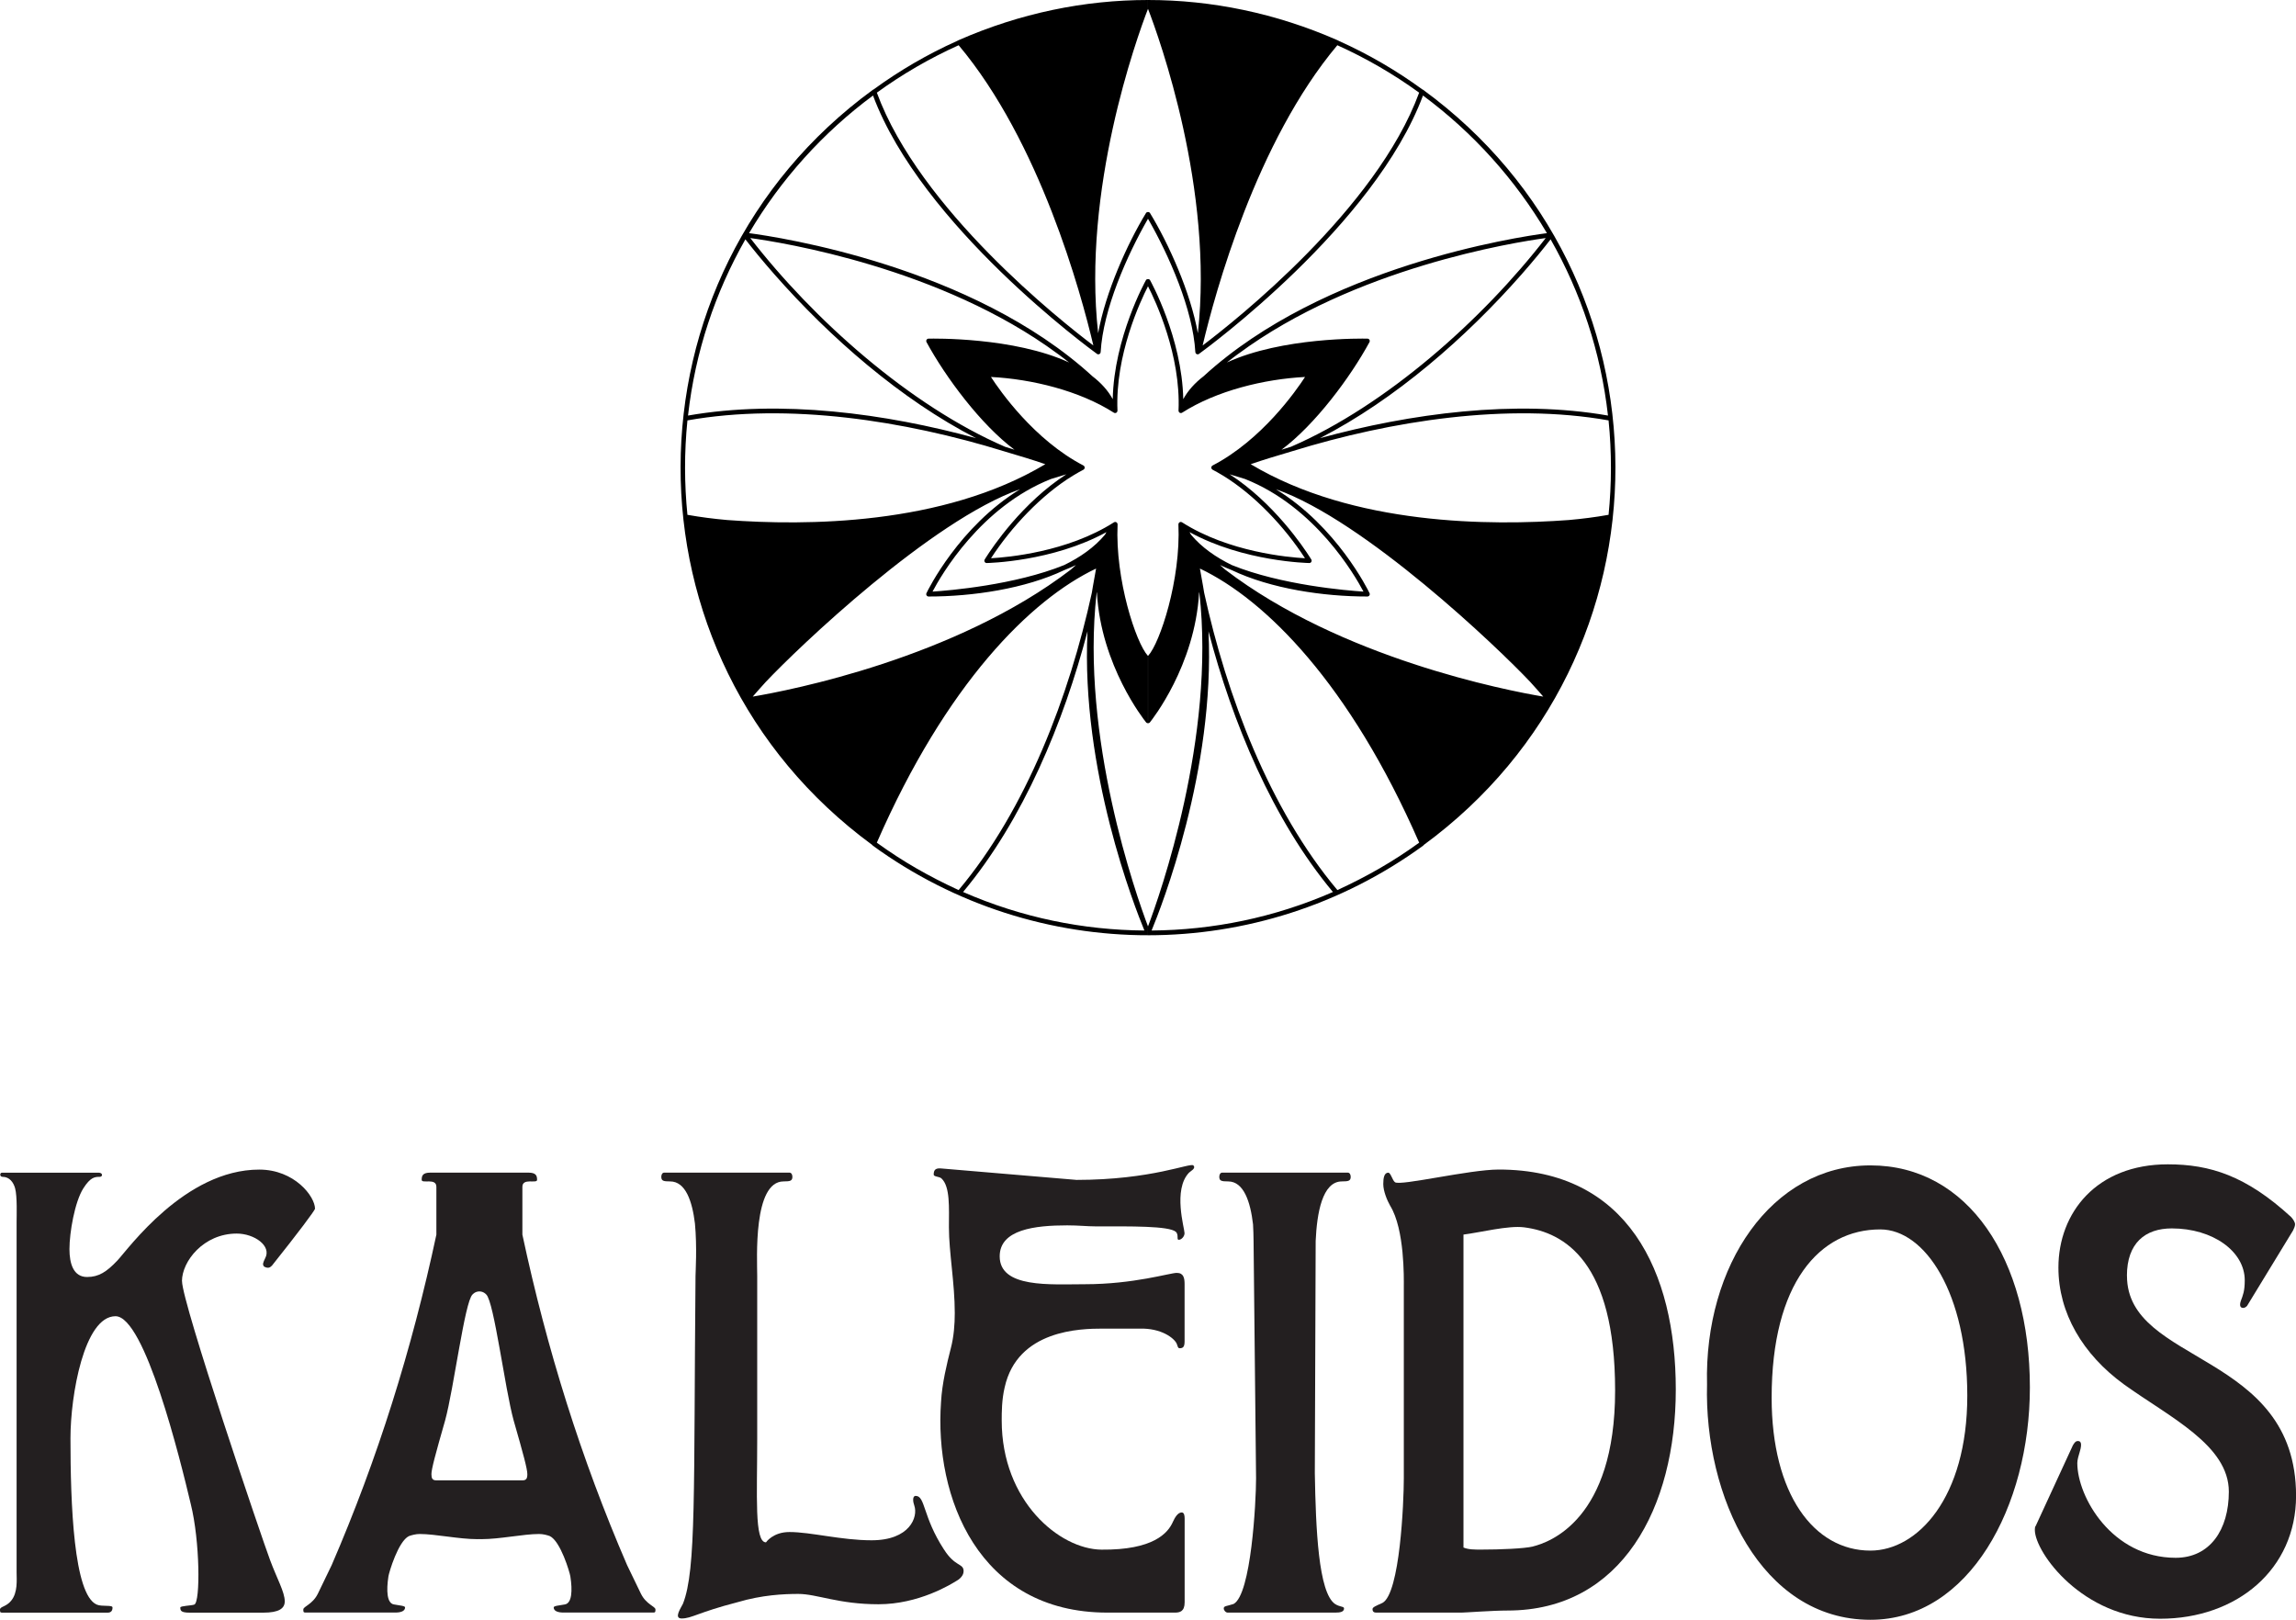
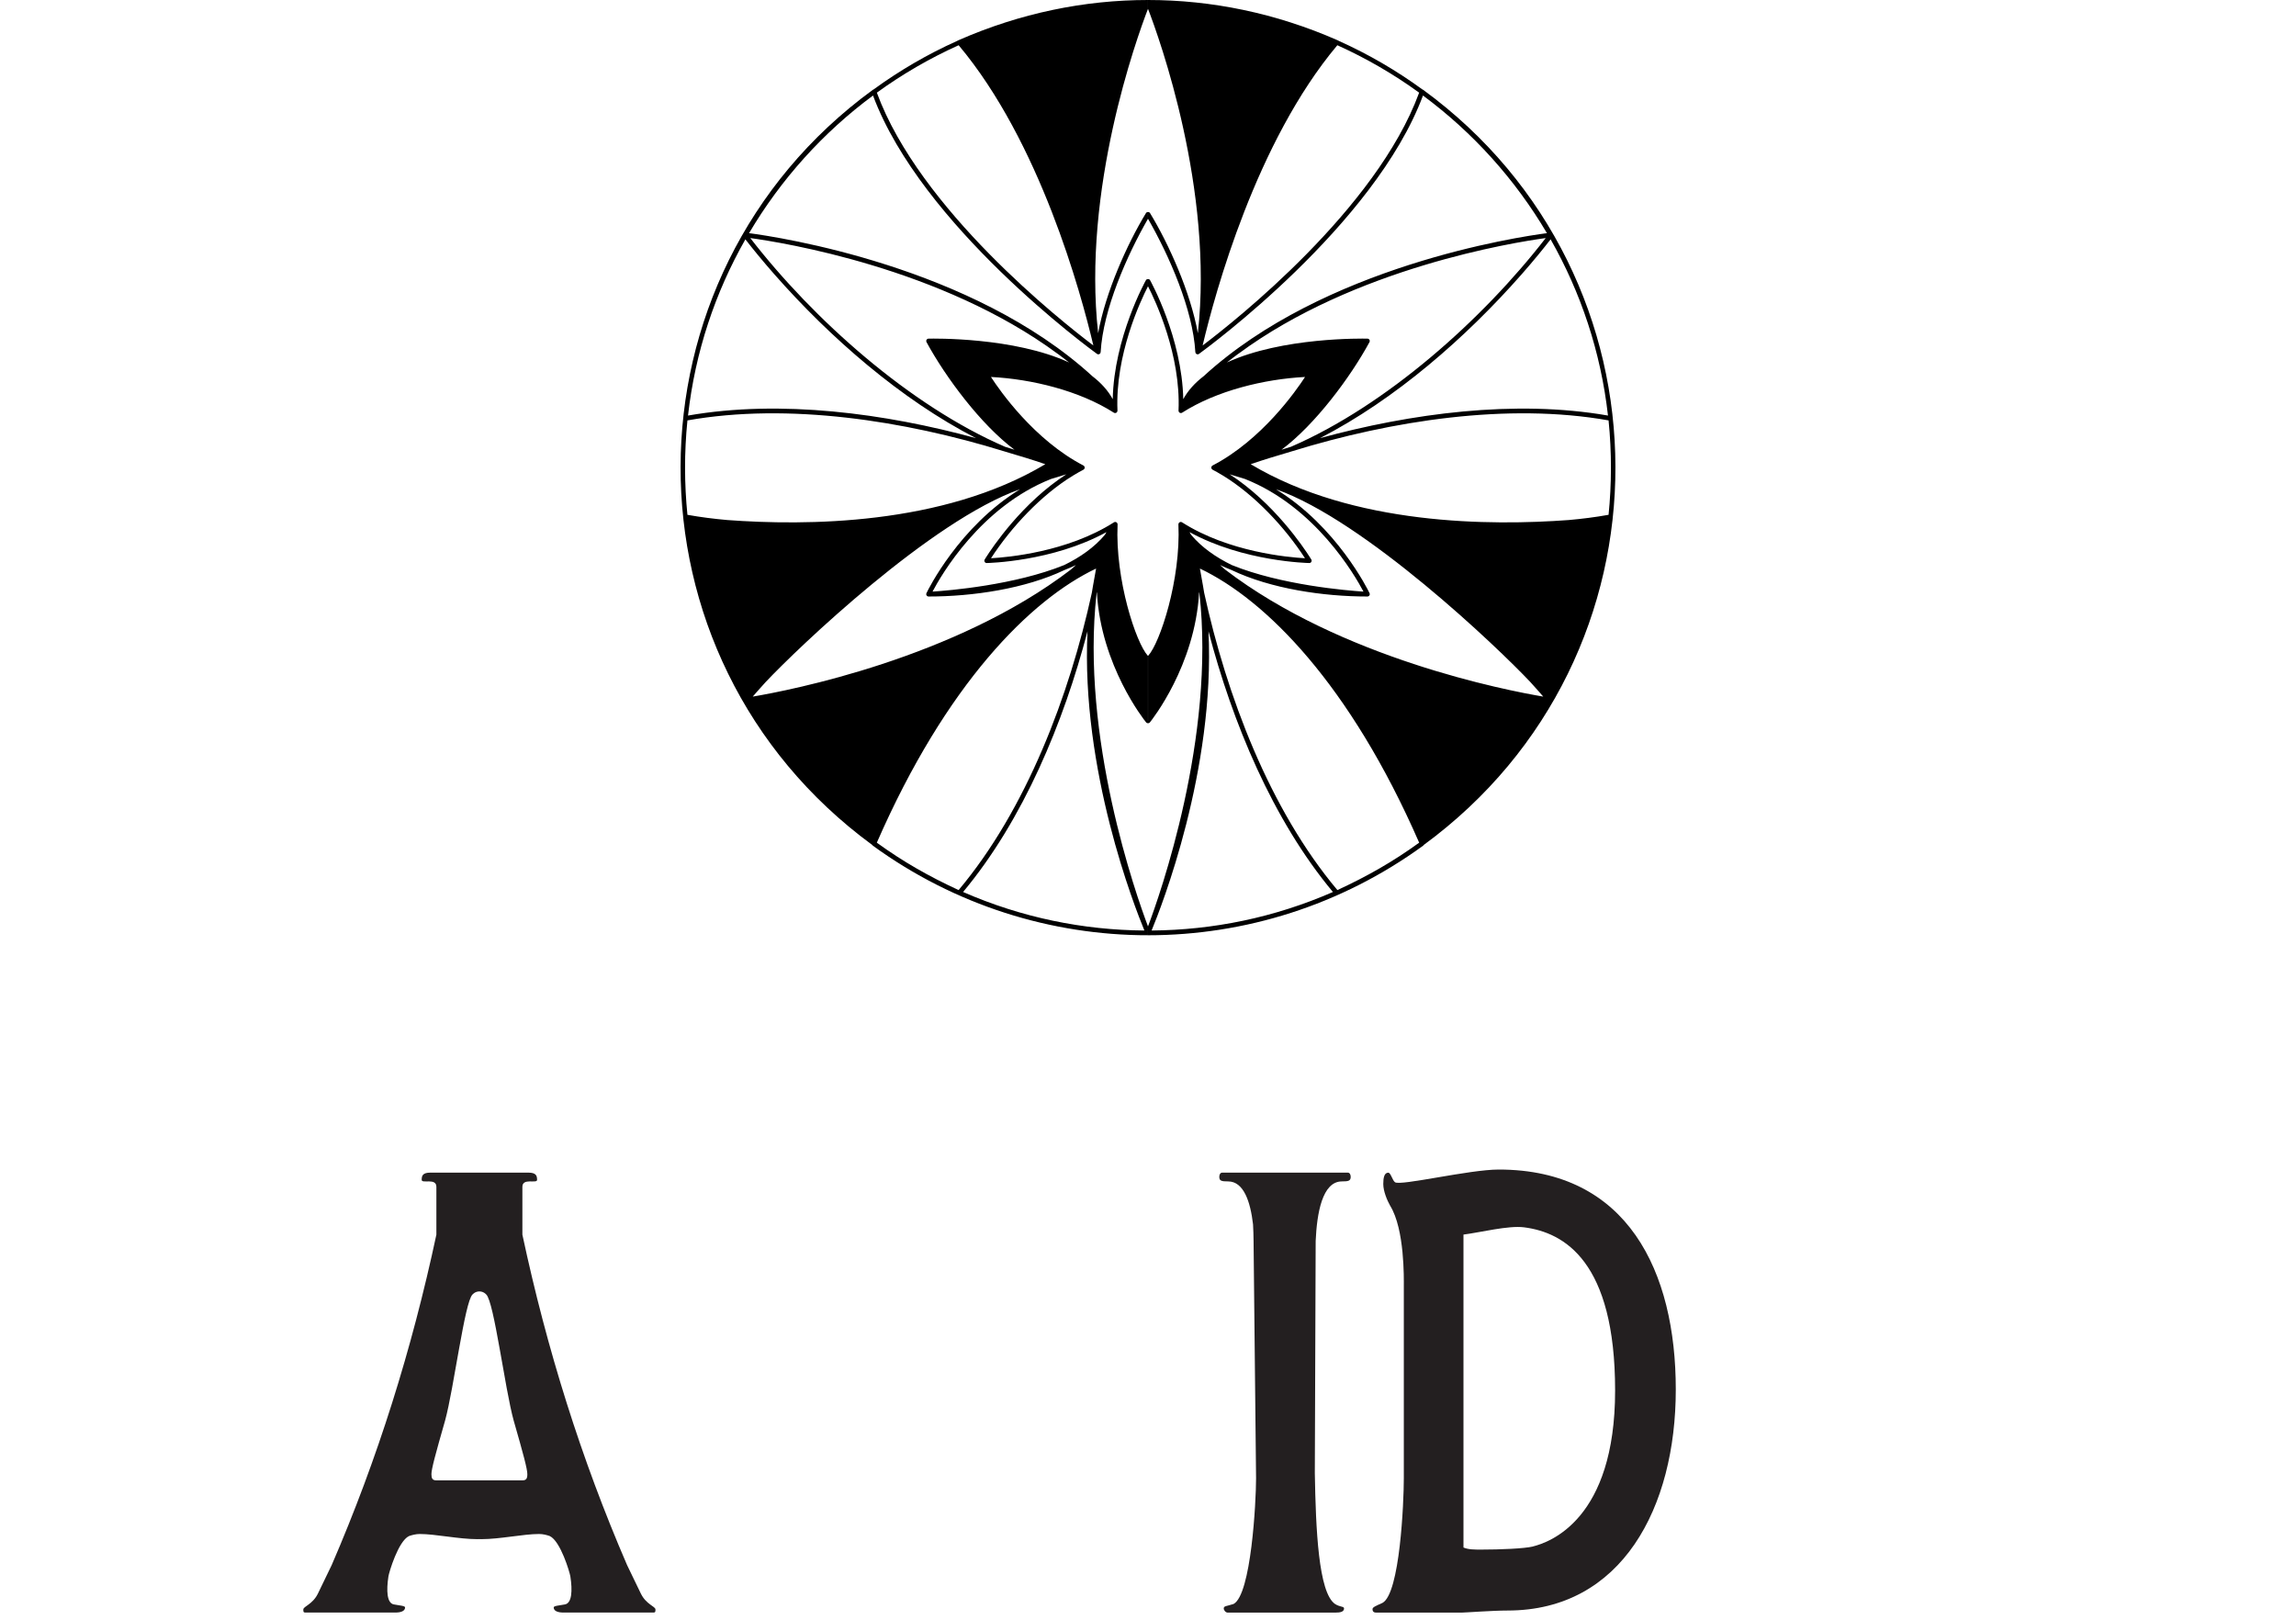
<svg xmlns="http://www.w3.org/2000/svg" id="icon" viewBox="0 0 431.39 304.35">
  <defs>
    <style>      .cls-1 {        clip-path: url(#clippath-1);      }      .cls-2 {        clip-path: url(#clippath);      }      .cls-3 {        fill: none;      }      .cls-4 {        fill: #231f20;      }    </style>
    <clipPath id="clippath">
      <rect class="cls-3" x="127.84" width="87.85" height="175.72" />
    </clipPath>
    <clipPath id="clippath-1">
      <rect class="cls-3" x="215.69" y="0" width="87.85" height="175.72" />
    </clipPath>
  </defs>
  <g>
    <g id="_Mirror_Repeat_" data-name="&amp;lt;Mirror Repeat&amp;gt;">
      <g class="cls-2">
        <path d="M215.7,174.08c-2.2-5.81-12.73-35.55-9.66-62.66l.04-.17c0,.06,.01,.12,.02,.18,.8,13.65,8.82,23.78,9.24,24.3,0,0,0,0,.01,.01,.09,.1,.19,.15,.31,.15,0,0,.02,0,.03,0v-12.65l-.02-.02c-2.22-2.4-6.16-14.3-5.69-24.69,0-.2-.13-.41-.36-.45-.03,0-.08-.01-.08-.01-.07,0-.18,.03-.24,.07-8.77,5.6-20,6.58-23.1,6.75,3.78-5.83,9.44-11.89,15.41-15.53,1.81-1.1,1.98-1.04,2.12-1.26,.03-.05,.07-.15,.07-.18,0-.02,0-.04,0-.06,0-.16-.09-.31-.23-.39-9.24-4.8-15.7-14.04-17.38-16.64,7.66,.39,16.63,2.58,23.09,6.71,.12,.08,.32,.1,.47,0,.01,0,.03-.01,.04-.02,.01,0,.02-.02,.03-.03,.09-.09,.14-.21,.14-.33-.46-10.41,4.31-20.59,5.72-23.34,0-.02,.02-.02,.02-.02v-1.36c-.18-.01-.33,.08-.4,.22-.06,.11-5.99,10.77-6.23,22.34-.91-1.66-2.22-3.08-3.8-4.29-22.6-20.71-58.97-26.17-64.53-26.9,5.96-10.1,13.9-18.91,23.29-25.86,9.1,24.42,40.74,47.57,42.09,48.55,.01,0,.02,0,.03,.02,.04,.03,.11,.05,.16,.06,.01,0,.02,0,.03,0,.07,0,.19-.02,.28-.09,.03-.02,.09-.09,.1-.09,0,0,.04-.08,.05-.12,.01-.04,.03-.11,.03-.12,.46-8,4.91-18.12,8.88-25.03,0,0,.02,.03,.02,.03v-1.33c-.08-.01-.28,.04-.38,.2h0c-3.52,5.77-7.62,14.91-8.99,22.58-3.02-26.96,7.21-55.38,9.38-60.99V0c-11.97,0-24.04,2.47-35.63,7.56-.08,.03-.17,.08-.25,.13-5.57,2.5-10.83,5.57-15.71,9.13-.04,.01-.07,.01-.14,.07-47.94,35.01-48.31,106.5-.11,141.86,.03,.05,.07,.1,.12,.14,15.44,11.23,33.59,16.84,51.73,16.84v-1.65ZM180.12,8.5c15.25,18.14,22.97,46.51,25.31,56.41-6.04-4.56-32.65-25.58-40.68-47.5,4.78-3.47,9.93-6.46,15.37-8.91Zm17.35,81.5c1.1-.34,2.07-.64,2.88-.88-.98,.63-2.13,1.46-2.94,2.1-7.65,5.99-12.34,13.82-12.4,13.91-.17,.28,.03,.67,.38,.66,.13,0,12.36-.23,22.5-5.81-.1,.16-.19,.32-.28,.49-2.01,2.4-4.7,4.26-7.68,5.71-9.26,3.75-21.58,4.78-24.72,4.98,1.64-3.12,9.05-15.93,22.26-21.16Zm1.29-23.5c.86,.64,1.24,.92,2.11,1.61-10.37-4.78-25.52-4.5-26.41-4.48-.33,0-.53,.36-.38,.65,3.59,6.61,10.21,15.51,16.53,20.22-.57-.18-1.17-.37-1.79-.56-17.89-7.74-36.02-23.91-47.85-39.21,5.99,.82,35.88,5.57,57.78,21.77Zm-58.71-21.53c1.3,1.69,3.21,4.03,5.46,6.59,10.43,11.85,23.73,23.5,37.88,30.77-17.06-4.67-36.7-7.29-54.12-4.25,1.35-12,5.12-23.16,10.78-33.11Zm-10.89,51.77c-.58-5.74-.61-11.73,0-17.75,18.98-3.37,40.85,.06,59.37,5.77,3.02,.9,5.52,1.64,7.87,2.46-19.31,11.55-45.18,11.57-59.76,10.49-2.49-.22-4.95-.53-7.48-.98Zm12.26,34.16s1.6-1.85,2.44-2.75c6.05-6.43,31.09-30.36,47.81-36.23-11.46,7.01-17.31,18.92-17.6,19.53-.14,.29,.08,.63,.4,.63h0c8.2,.01,18.15-1.45,25.52-4.97,.76-.3,1.49-.62,2.18-.94-.31,.28-.64,.56-.98,.86-21.78,16.65-52.71,22.67-59.77,23.86Zm23.33,27.42c13.01-29.79,28.87-45.65,41.19-51.49-.54,3.05-.75,4.14-.8,4.56-4.21,19.27-12.28,40.68-25.03,55.85-5.56-2.57-10.41-5.31-15.37-8.91Zm16.2,9.28c11.35-13.59,18.91-31.94,23.38-48.99-1.27,26.13,8.89,51.88,10.69,56.23-11.47-.09-23-2.4-34.07-7.24Z" />
      </g>
    </g>
    <g id="_Mirror_Repeat_-2" data-name="&amp;lt;Mirror Repeat&amp;gt;">
      <g class="cls-1">
        <path d="M215.69,174.08c2.2-5.81,12.73-35.55,9.66-62.66l-.04-.17c0,.06-.01,.12-.02,.18-.8,13.65-8.82,23.78-9.24,24.3,0,0,0,0-.01,.01-.09,.1-.19,.15-.31,.15,0,0-.02,0-.03,0v-12.65l.02-.02c2.22-2.4,6.16-14.3,5.69-24.69,0-.2,.13-.41,.36-.45,.03,0,.08-.01,.08-.01,.07,0,.18,.03,.24,.07,8.77,5.6,20,6.58,23.1,6.75-3.78-5.83-9.44-11.89-15.41-15.53-1.81-1.1-1.98-1.04-2.12-1.26-.03-.05-.07-.15-.07-.18,0-.02,0-.04,0-.06,0-.16,.09-.31,.23-.39,9.24-4.8,15.7-14.04,17.38-16.64-7.66,.39-16.63,2.58-23.09,6.71-.12,.08-.32,.1-.47,0-.01,0-.03-.01-.04-.02-.01,0-.02-.02-.03-.03-.09-.09-.14-.21-.14-.33,.46-10.41-4.31-20.59-5.72-23.34,0-.02-.02-.02-.02-.02v-1.36c.18-.01,.33,.08,.4,.22,.06,.11,5.99,10.77,6.23,22.34,.91-1.66,2.22-3.08,3.8-4.29,22.6-20.71,58.97-26.17,64.53-26.9-5.96-10.1-13.9-18.91-23.29-25.86-9.1,24.42-40.74,47.57-42.09,48.55-.01,0-.02,0-.03,.02-.04,.03-.11,.05-.16,.06-.01,0-.02,0-.03,0-.07,0-.19-.02-.28-.09-.03-.02-.09-.09-.1-.09,0,0-.04-.08-.05-.12-.01-.04-.03-.11-.03-.12-.46-8-4.91-18.12-8.88-25.03,0,0-.02,.03-.02,.03v-1.33c.08-.01,.28,.04,.38,.2h0c3.52,5.77,7.62,14.91,8.99,22.58,3.02-26.96-7.21-55.38-9.38-60.99V0c11.97,0,24.04,2.47,35.63,7.56,.08,.03,.17,.08,.25,.13,5.57,2.5,10.83,5.57,15.71,9.13,.04,.01,.07,.01,.14,.07,47.94,35.01,48.31,106.5,.11,141.86-.03,.05-.07,.1-.12,.14-15.44,11.23-33.59,16.84-51.73,16.84v-1.65ZM251.27,8.5c-15.25,18.14-22.97,46.51-25.31,56.41,6.04-4.56,32.65-25.58,40.68-47.5-4.78-3.47-9.93-6.46-15.37-8.91Zm-17.35,81.5c-1.1-.34-2.07-.64-2.88-.88,.98,.63,2.13,1.46,2.94,2.1,7.65,5.99,12.34,13.82,12.4,13.91,.17,.28-.03,.67-.38,.66-.13,0-12.36-.23-22.5-5.81,.1,.16,.19,.32,.28,.49,2.01,2.4,4.7,4.26,7.68,5.71,9.26,3.75,21.58,4.78,24.72,4.98-1.64-3.12-9.05-15.93-22.26-21.16Zm-1.29-23.5c-.86,.64-1.24,.92-2.11,1.61,10.37-4.78,25.52-4.5,26.41-4.48,.33,0,.53,.36,.38,.65-3.59,6.61-10.21,15.51-16.53,20.22,.57-.18,1.17-.37,1.79-.56,17.89-7.74,36.02-23.91,47.85-39.21-5.99,.82-35.88,5.57-57.78,21.77Zm58.71-21.53c-1.3,1.69-3.21,4.03-5.46,6.59-10.43,11.85-23.73,23.5-37.88,30.77,17.06-4.67,36.7-7.29,54.12-4.25-1.35-12-5.12-23.16-10.78-33.11Zm10.89,51.77c.58-5.74,.61-11.73,0-17.75-18.98-3.37-40.85,.06-59.37,5.77-3.02,.9-5.52,1.64-7.87,2.46,19.31,11.55,45.18,11.57,59.76,10.49,2.49-.22,4.95-.53,7.48-.98Zm-12.26,34.16s-1.6-1.85-2.44-2.75c-6.05-6.43-31.09-30.36-47.81-36.23,11.46,7.01,17.31,18.92,17.6,19.53,.14,.29-.08,.63-.4,.63h0c-8.2,.01-18.15-1.45-25.52-4.97-.76-.3-1.49-.62-2.18-.94,.31,.28,.64,.56,.98,.86,21.78,16.65,52.71,22.67,59.77,23.86Zm-23.33,27.42c-13.01-29.79-28.87-45.65-41.19-51.49,.54,3.05,.75,4.14,.8,4.56,4.21,19.27,12.28,40.68,25.03,55.85,5.56-2.57,10.41-5.31,15.37-8.91Zm-16.2,9.28c-11.35-13.59-18.91-31.94-23.38-48.99,1.27,26.13-8.89,51.88-10.69,56.23,11.47-.09,23-2.4,34.07-7.24Z" />
      </g>
    </g>
  </g>
  <g>
-     <path class="cls-4" d="M34.19,240.71c0-3.69,4.04-8.93,10.29-8.93,3.31,0,6.62,2.33,5.33,4.66-.37,.78-.55,1.16-.18,1.55,.74,.39,1.1,.19,1.47-.19,5.11-6.41,7.88-10.14,8.09-10.67,0-2.33-3.86-7.37-10.48-7.37-13.97,0-24.63,14.94-26.65,17.08-2.02,2.13-3.49,3.1-5.7,3.1-2.57,0-3.31-2.52-3.31-5.24,0-3.1,.99-8.88,2.61-11.42,1.34-2.11,2.16-2.16,3.09-2.16,.55,0,.63-.75-.19-.78H.37c-.43,0-.47,.78,.11,.78,1.31,0,2.06,1.05,2.36,2.16,.42,1.54,.28,5.26,.28,6.38v65.78c0,1.36,.26,3.77-1.02,5.32-.92,1.16-2.1,1.08-2.1,1.67,0,.39,0,.58,.37,.58H20.22c.71,0,.92-.43,.92-.97s-1.98-.11-2.97-.55c-4.33-1.89-4.93-18.86-4.93-31.28,0-8.02,2.57-22.9,8.46-22.9,5.51,0,12.13,26.78,14.15,35.32,1.72,6.91,1.82,18.4,.66,18.86-.52,.21-2.63,.23-2.63,.55,0,.59,.1,.97,1.79,.97h13.79c2.94,0,4.04-.78,4.04-2.13,0-1.75-1.47-4.27-2.76-7.76-1.47-3.88-16.54-48.32-16.54-52.39Z" />
-     <path class="cls-4" d="M177.37,291.16c-4.04-6.21-3.49-10.09-5.33-10.09-.65,0-.51,1.13-.25,1.83,.74,2.13-.85,6.51-8.02,6.51-5.7,0-11.4-1.55-15.44-1.55-3.12,0-4.41,1.94-4.41,1.94-2.21,0-1.65-8.73-1.65-19.4v-30.66c0-3.1-.81-17.76,4.96-17.76,1.23,0,1.65-.1,1.65-.87,0-.39-.18-.78-.55-.78h-23.53c-.37,0-.55,.39-.55,.78,0,.78,.42,.87,1.65,.87,2.94,0,4.17,3.79,4.67,7.91,.42,4.41,.11,9.15,.11,9.84-.37,40.56,.17,55.19-2.36,61.6-.35,.74-1.79,2.77-.26,2.77,1.93,0,3.02-1.12,10.53-3.06,4.6-1.36,8.64-1.55,11.4-1.55,3.49,0,7.54,1.94,15.07,1.94s13.6-3.69,15.07-4.66c.74-.58,.92-1.16,.92-1.55,0-1.53-1.58-.75-3.68-4.07Z" />
-     <path class="cls-4" d="M351.43,218.97c-18.56,0-31.25,18.82-30.7,41.14-.55,20.96,10.11,44.24,30.7,44.24,18.56,0,29.96-21.34,29.96-43.66,0-24.06-11.58-41.72-29.96-41.72Zm0,72.38c-10.66,0-18.56-10.67-18.56-28.72,0-21.54,9.01-31.63,20.4-31.63,8.45,0,16.36,12.03,16.36,31.24s-9.37,29.11-18.2,29.11Z" />
-     <path class="cls-4" d="M399.62,239.74c0-6.21,3.47-8.93,8.43-8.93,7.72,0,13.71,4.32,13.71,9.75,0,2.04-.34,2.81-.74,3.88-.28,.85-.11,1.31,.44,1.31,.32,0,.55-.19,.74-.39l8.64-14.17c.18-.39,.37-.78,.37-1.16s-.37-.97-.74-1.36c-8.45-7.76-15.26-9.9-23.16-9.9-13.42,0-20.56,9.12-20.56,19.4,0,8.54,4.57,16.3,12.29,21.93,8.64,6.21,19.73,11.44,19.73,20.17,0,7.18-3.56,12.43-9.99,12.43-11.95,0-18.48-11.41-18.48-17.81,0-.58,.26-1.49,.45-2.08,.56-1.82,.09-2.05-.35-2.05-.37,0-.55,.19-.92,.78l-6.98,15.14c-.18,.19-.18,.58-.18,.78,0,4.26,9.07,16.69,23.53,16.69s25.55-9.31,25.55-23.09c0-27.17-31.77-24.64-31.77-41.33Z" />
    <path class="cls-4" d="M281.59,219.75c-5.51,0-18.42,3.11-19.48,2.39-.49-.33-.8-1.8-1.27-1.8-.76,0-.94,.97-.94,2.13,0,1.36,.74,3.1,1.29,4.07,2.76,4.46,2.57,13.78,2.57,15.14v36.09c0,4.46-.72,21.66-4.02,23.41-1.29,.58-1.86,.81-1.86,1.16,0,.58,.37,.66,.74,.66h15.99c.68,0,5.82-.39,8.64-.39,21.51,0,31.61-19.4,31.61-41.53s-9.01-41.33-33.27-41.33Zm6.43,70.83c-1.65,.39-6.07,.58-9.74,.58-1.29,0-2.39,0-3.31-.39v-58.8c3.12-.39,8.46-1.75,11.4-1.36,7.54,.97,17.09,6.4,17.09,30.66s-12.31,28.52-15.44,29.3Z" />
-     <path class="cls-4" d="M202.19,221.69l-25.18-2.13c-1.14-.13-1.58,.15-1.58,1.14,0,.43,1.1,.35,1.47,.73,1.65,1.55,1.39,5.49,1.39,9.18,0,4.66,1.1,10.48,1.1,16.11,0,2.13-.18,4.46-.74,6.6-.74,2.91-1.65,6.6-1.84,10.09-1.29,17.85,6.98,39.59,31.25,39.59h12.68c.92,0,1.84-.19,1.84-1.94v-15.72c0-.51-.07-1.16-.55-1.16-.74,0-1.29,.97-1.65,1.75-.92,2.13-3.68,5.33-13.42,5.24-7.9-.07-18.75-9.12-18.75-24.26,0-1.55,0-3.88,.55-6.21,2.39-10.87,14.34-11.06,18.38-11.06h6.98c4.09-.11,6.46,1.78,6.95,2.79,.19,.39,.2,.9,.57,.9,.74,0,.93-.39,.93-1.36v-10.67c0-1.16-.18-2.13-1.47-2.13s-8.09,2.13-17.28,2.13c-6.43,0-15.99,.78-15.99-5.24,0-5.05,6.62-5.82,12.68-5.82,2.21,0,3.68,.19,5.33,.19,6.43,0,13.82-.12,15.11,1.04,.55,.58,.08,1.48,.51,1.48,.55,0,1.1-.66,1.1-1.24,0-.9-2.22-8.17,.84-11.37,.29-.31,1.37-.78,.82-1.36s-7.72,2.72-22.06,2.72Z" />
-     <path class="cls-4" d="M120.42,299.45l-2.6-5.38c-8.64-19.99-15.07-40.56-19.67-62.09v-8.98c0-1.75,2.76-.53,2.76-1.31s-.18-1.36-1.65-1.36h-18.38c-1.47,0-1.65,.58-1.65,1.36s2.76-.44,2.76,1.31v8.98c-4.6,21.54-11.03,42.11-19.67,62.09l-2.6,5.38c-1,2.02-2.73,2.38-2.73,2.96,0,.39,0,.58,.37,.58h16.91c1.1,0,1.83-.29,1.84-.97,0-.28-.96-.36-2.06-.55-1.37-.18-1.48-2.59-1.07-5.28,.12-.77,1.84-6.6,3.86-7.57,.55-.19,1.29-.39,2.02-.39,2.94,0,7.35,.97,10.84,.97,.12,0,.25,0,.37-.01,.12,0,.25,.01,.37,.01,3.49,0,7.9-.97,10.84-.97,.74,0,1.47,.19,2.02,.39,2.02,.97,3.74,6.8,3.86,7.57,.42,2.68,.3,5.09-1.07,5.28-1.1,.19-2.06,.27-2.06,.55,0,.67,.74,.97,1.84,.97h16.91c.37,0,.37-.19,.37-.58,0-.58-1.74-.94-2.73-2.96Zm-22.27-21.3h-16.17c-.74,0-.92-.39-.92-1.16,0-.97,.74-3.69,2.57-10.09,1.65-6.02,3.68-22.32,5.15-23.67,0,0,.47-.58,1.29-.58s1.29,.58,1.29,.58c1.47,1.36,3.49,17.66,5.15,23.67,1.84,6.4,2.57,9.12,2.57,10.09,0,.78-.18,1.16-.92,1.16Z" />
+     <path class="cls-4" d="M120.42,299.45l-2.6-5.38c-8.64-19.99-15.07-40.56-19.67-62.09v-8.98c0-1.75,2.76-.53,2.76-1.31s-.18-1.36-1.65-1.36h-18.38c-1.47,0-1.65,.58-1.65,1.36s2.76-.44,2.76,1.31v8.98c-4.6,21.54-11.03,42.11-19.67,62.09l-2.6,5.38c-1,2.02-2.73,2.38-2.73,2.96,0,.39,0,.58,.37,.58h16.91c1.1,0,1.83-.29,1.84-.97,0-.28-.96-.36-2.06-.55-1.37-.18-1.48-2.59-1.07-5.28,.12-.77,1.84-6.6,3.86-7.57,.55-.19,1.29-.39,2.02-.39,2.94,0,7.35,.97,10.84,.97,.12,0,.25,0,.37-.01,.12,0,.25,.01,.37,.01,3.49,0,7.9-.97,10.84-.97,.74,0,1.47,.19,2.02,.39,2.02,.97,3.74,6.8,3.86,7.57,.42,2.68,.3,5.09-1.07,5.28-1.1,.19-2.06,.27-2.06,.55,0,.67,.74,.97,1.84,.97h16.91c.37,0,.37-.19,.37-.58,0-.58-1.74-.94-2.73-2.96Zm-22.27-21.3h-16.17c-.74,0-.92-.39-.92-1.16,0-.97,.74-3.69,2.57-10.09,1.65-6.02,3.68-22.32,5.15-23.67,0,0,.47-.58,1.29-.58s1.29,.58,1.29,.58c1.47,1.36,3.49,17.66,5.15,23.67,1.84,6.4,2.57,9.12,2.57,10.09,0,.78-.18,1.16-.92,1.16" />
    <path class="cls-4" d="M252.13,221.98c1.23,0,1.65-.1,1.65-.87,0-.39-.18-.78-.55-.78h-23.59c-.37,0-.55,.39-.55,.78,0,.78,.42,.87,1.65,.87,2.97,0,4.2,3.88,4.69,8.07,.06,1.03,.09,2.09,.1,3.12l.47,44.6c0,4.46-.92,21.87-4.23,23.61-1.32,.43-1.84,.35-1.84,.83,0,.37,.37,.79,.74,.79h20.22c.92,0,1.64-.13,1.64-.79,0-.4-.78-.24-1.69-.83-3.12-2.13-3.62-14.1-3.8-24.58l.16-43.63c.23-5.15,1.22-11.19,4.93-11.19Z" />
  </g>
</svg>